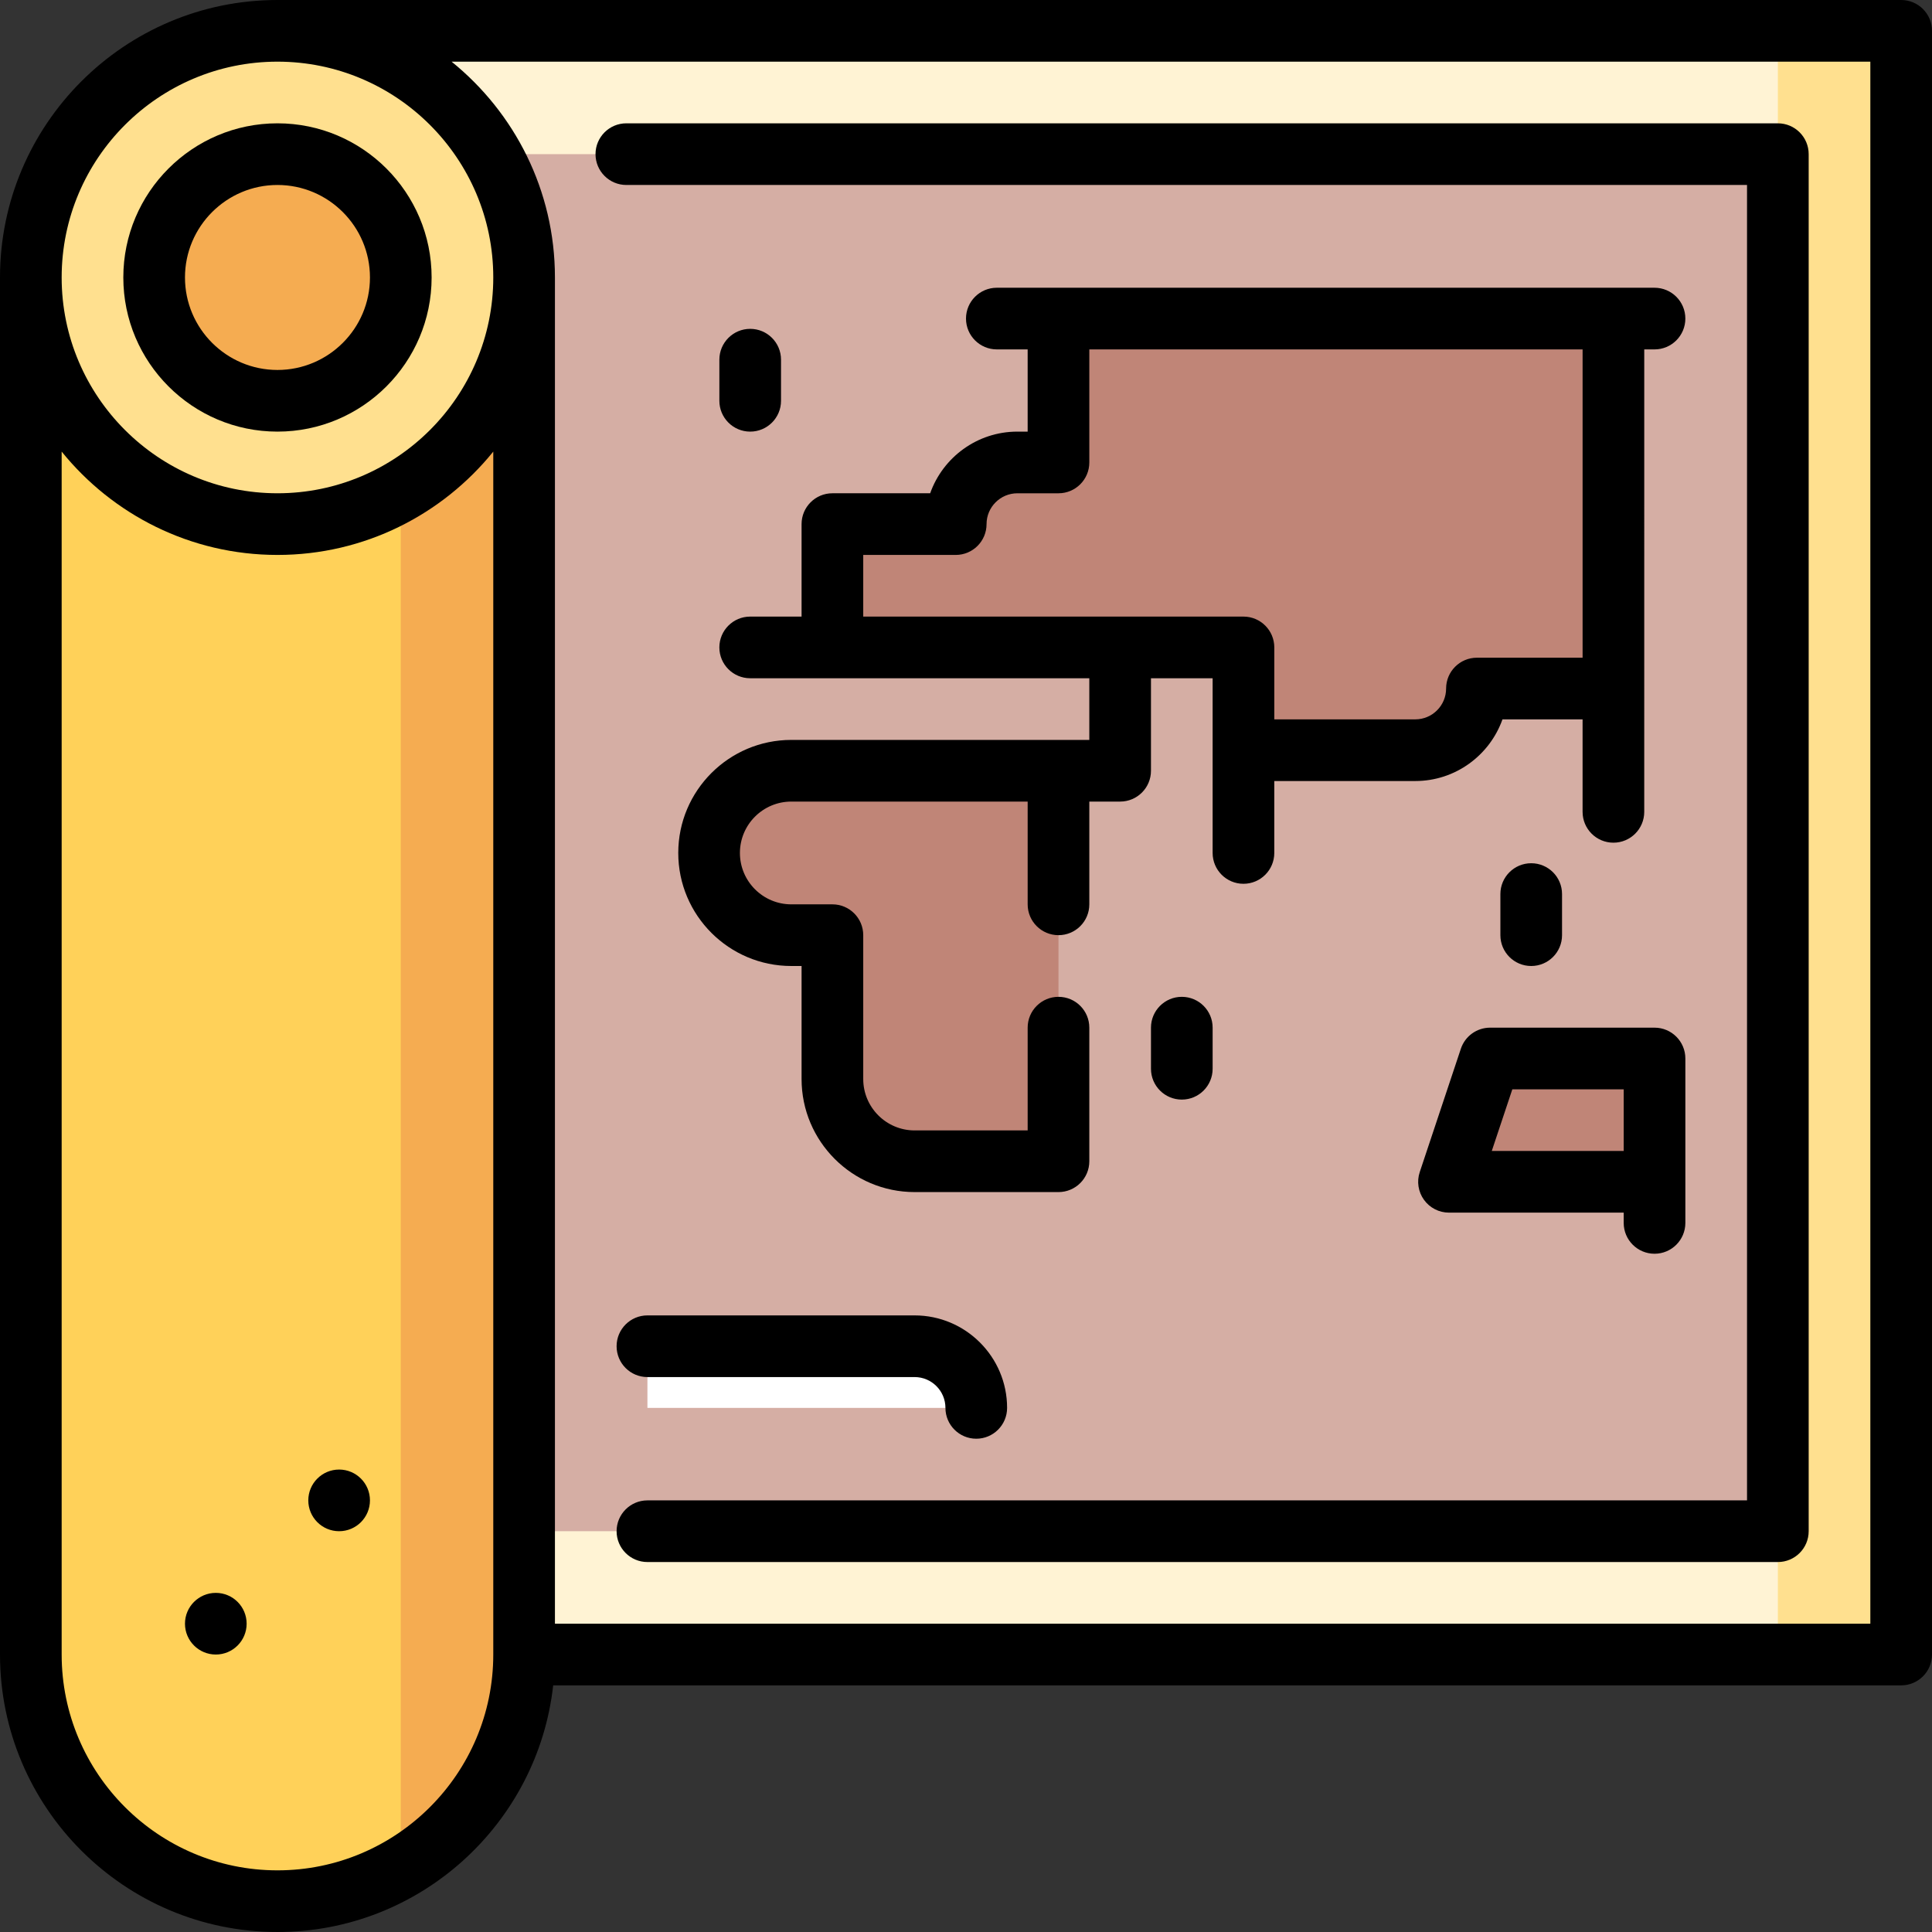
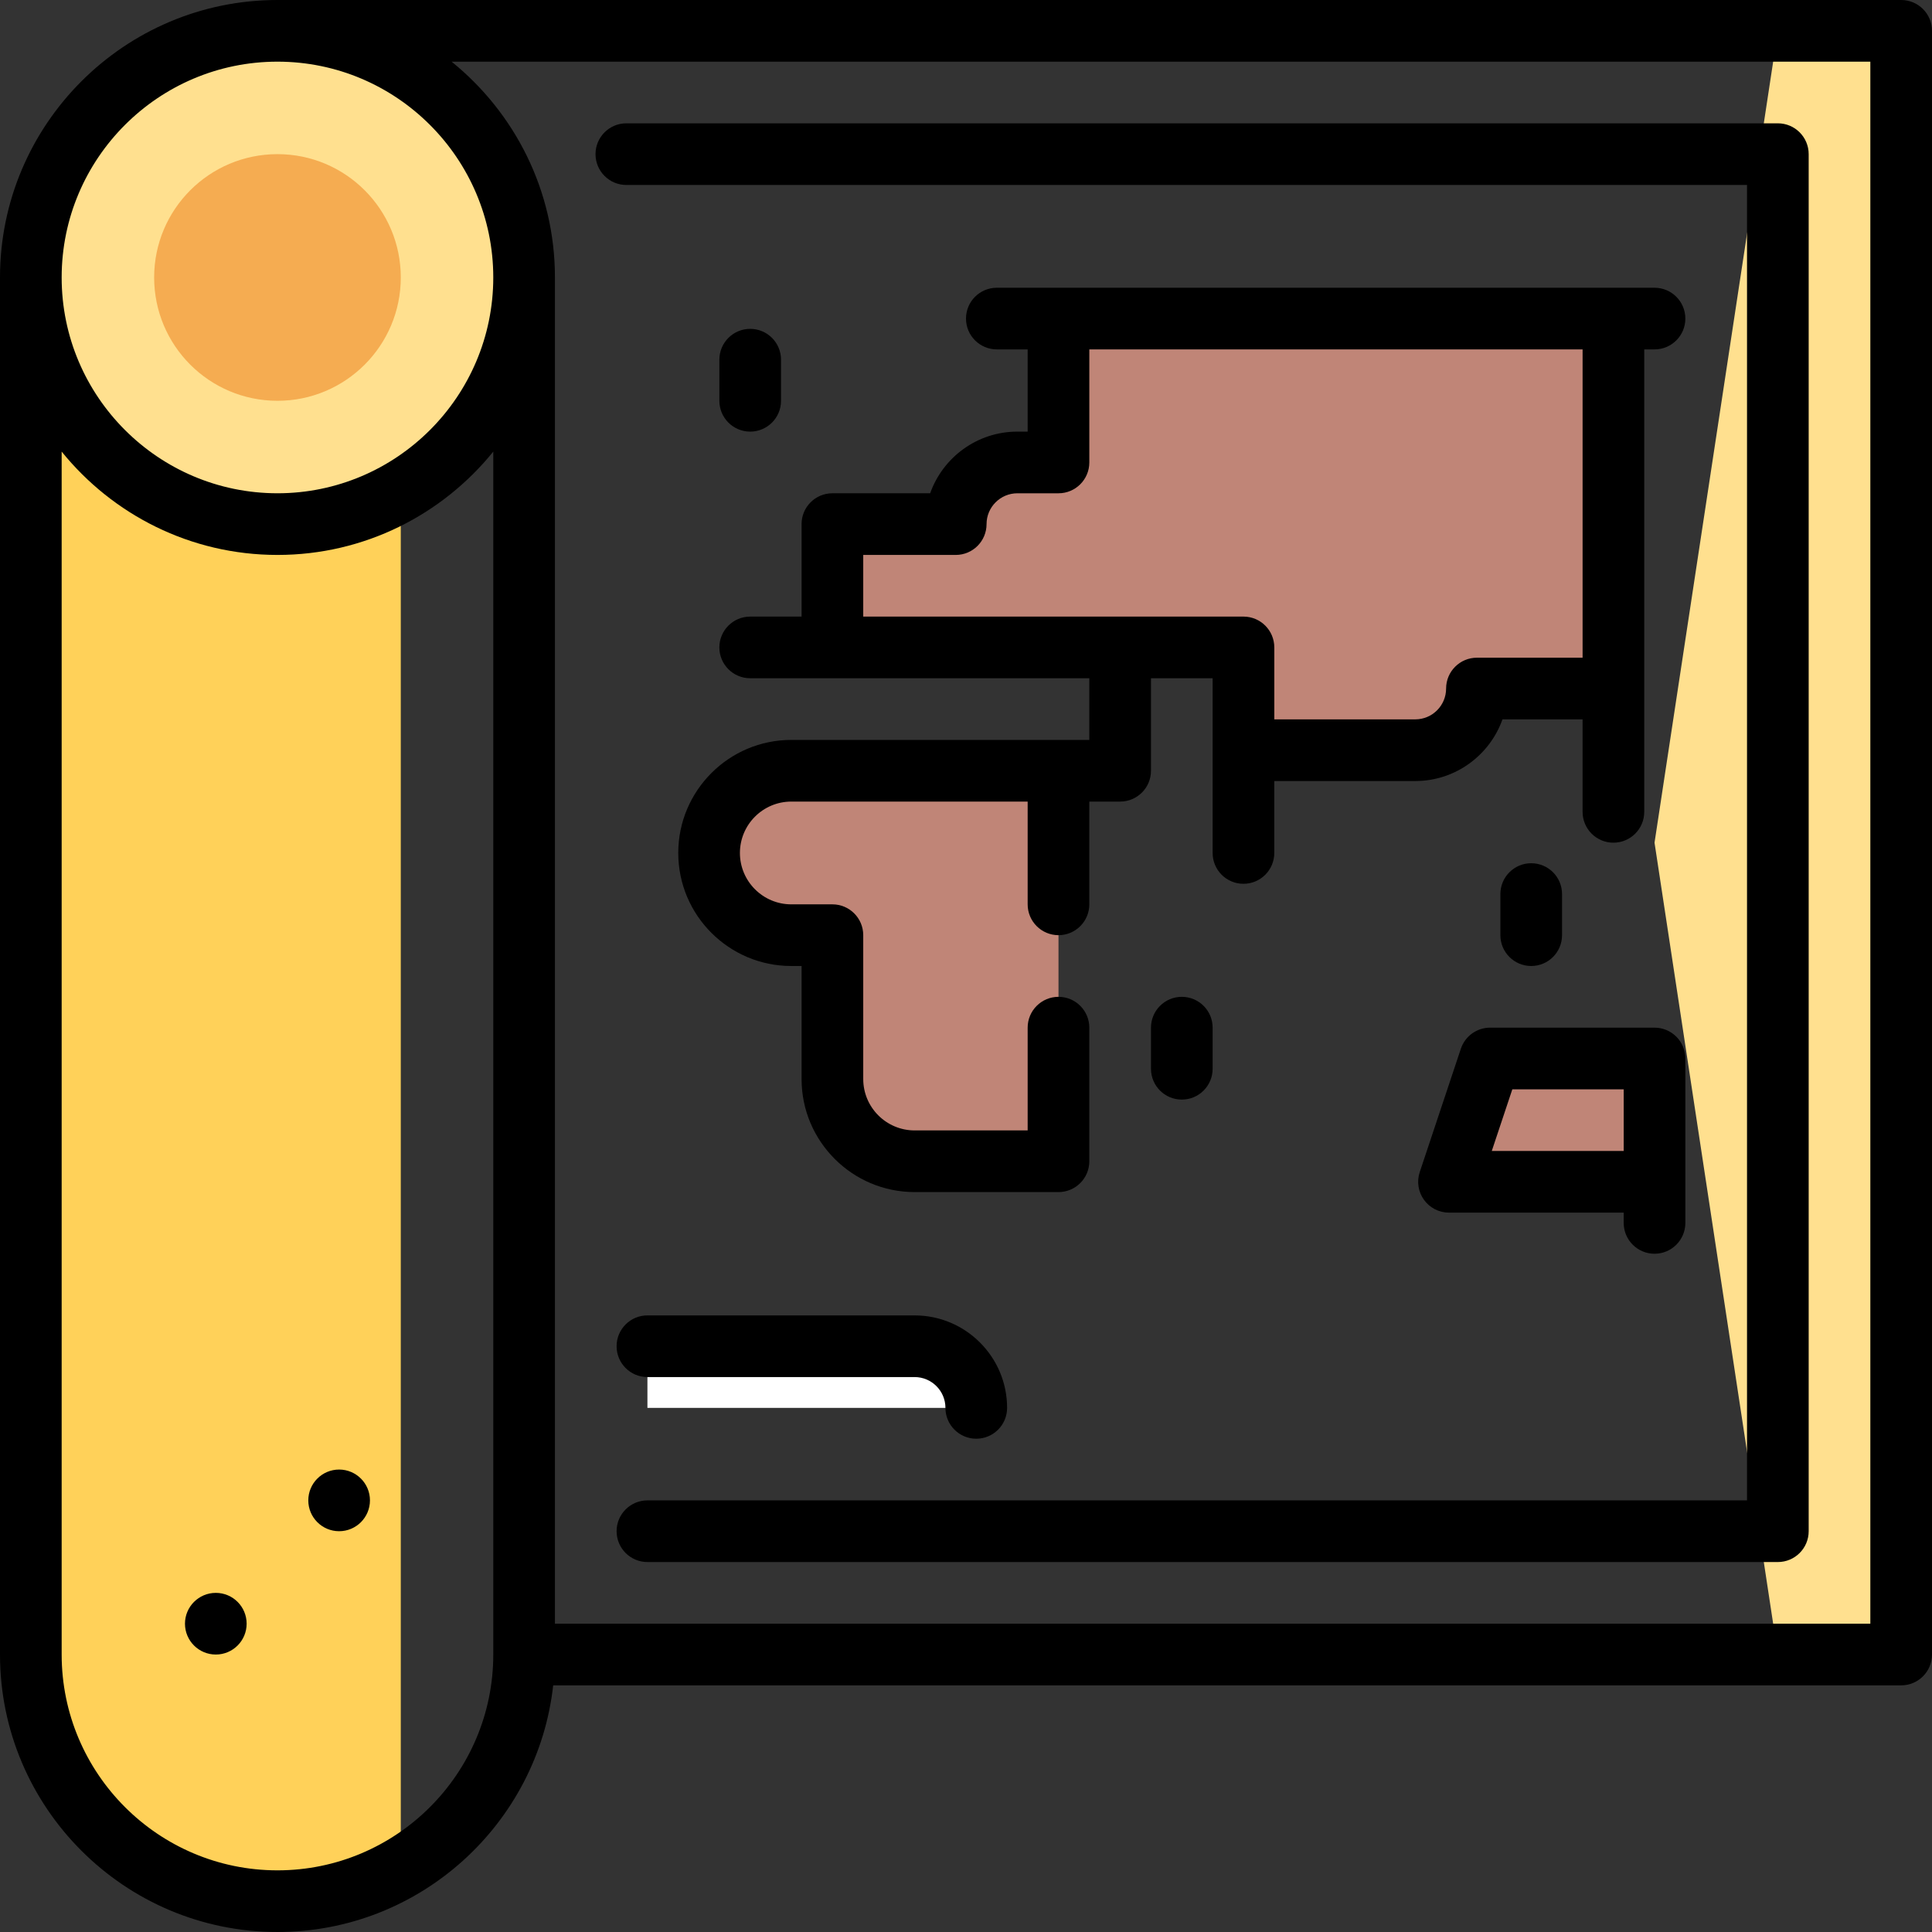
<svg xmlns="http://www.w3.org/2000/svg" version="1.1" id="Layer_1" viewBox="0 0 512 512" xml:space="preserve">
  <rect x="0" y="0" width="512" height="512" fill="#333333" stroke="none" />
  <polygon style="fill:#FFE08F;" points="471.149,8.17 438.468,223.319 471.149,438.468 503.83,438.468 503.83,8.17 " />
-   <rect x="73.532" y="8.17" style="fill:#FFF3D4;" width="397.617" height="430.298" />
-   <rect x="73.532" y="40.851" style="fill:#D5AEA4;" width="397.617" height="364.936" />
  <g>
    <path style="fill:#C08577;" d="M427.574,84.426v98.043h-36.178c0,9.02-7.31,16.34-16.34,16.34h-45.524v-27.234h-32.681h-76.255   v-32.681h32.681c0-9.02,7.321-16.34,16.34-16.34h10.894V84.426H427.574z" />
    <polygon style="fill:#C08577;" points="394.894,280.511 384,313.191 438.468,313.191 438.468,280.511  " />
  </g>
-   <path style="fill:#F5AC51;" d="M84.426,73.532l21.787,421.532c19.531-11.302,32.681-32.407,32.681-56.596  c0-36.098,0-364.936,0-364.936H84.426z" />
  <path style="fill:#FFD159;" d="M8.17,73.532c0,0,0,328.838,0,364.936s29.264,65.362,65.362,65.362  c11.909,0,23.065-3.201,32.681-8.766V73.532H8.17z" />
  <circle style="fill:#FFE08F;" cx="73.532" cy="73.532" r="65.362" />
  <circle style="fill:#F5AC51;" cx="73.532" cy="73.532" r="32.681" />
  <path style="fill:#FFFFFF;" d="M242.383,356.766h-70.809v16.34h87.149C258.723,364.082,251.407,356.766,242.383,356.766z" />
  <path style="fill:#C08577;" d="M280.511,204.255v103.489h-38.128c-11.983,0-21.787-9.804-21.787-21.787V247.83h-10.894  c-12.037,0-21.787-9.75-21.787-21.787c0-12.037,9.75-21.787,21.787-21.787H280.511z" />
  <circle cx="89.872" cy="397.617" r="8.17" />
  <circle cx="57.191" cy="430.298" r="8.17" />
-   <path d="M73.532,114.383c22.526,0,40.851-18.325,40.851-40.851S96.058,32.681,73.532,32.681S32.681,51.006,32.681,73.532  S51.006,114.383,73.532,114.383z M73.532,49.021c13.516,0,24.511,10.996,24.511,24.511S87.048,98.043,73.532,98.043  S49.021,87.047,49.021,73.532S60.016,49.021,73.532,49.021z" />
  <path d="M503.83,0H73.532C32.986,0,0,32.986,0,73.532v364.936C0,479.014,32.986,512,73.532,512  c37.783,0,68.988-28.648,73.067-65.362H503.83c4.513,0,8.17-3.657,8.17-8.17V8.17C512,3.657,508.343,0,503.83,0z M73.532,16.34  c31.536,0,57.191,25.657,57.191,57.191s-25.656,57.191-57.191,57.191S16.34,105.067,16.34,73.532S41.996,16.34,73.532,16.34z   M73.532,495.66c-31.536,0-57.191-25.657-57.191-57.191v-318.79c13.491,16.688,34.111,27.385,57.191,27.385  s43.701-10.698,57.191-27.385v318.79C130.723,470.003,105.068,495.66,73.532,495.66z M495.66,430.298H147.064V73.532  c0-23.08-10.698-43.701-27.385-57.191H495.66V430.298z" />
  <path d="M438.468,332.255c4.513,0,8.17-3.657,8.17-8.17v-43.574c0-4.513-3.657-8.17-8.17-8.17h-43.574  c-3.518,0-6.64,2.25-7.751,5.586l-10.894,32.681c-0.831,2.491-0.413,5.231,1.123,7.362c1.535,2.13,4.001,3.392,6.628,3.392h46.298  v2.723C430.298,328.598,433.955,332.255,438.468,332.255z M395.335,305.021l5.447-16.34h29.516v16.34H395.335z" />
  <path d="M413.957,247.83v-10.894c0-4.513-3.657-8.17-8.17-8.17c-4.513,0-8.17,3.657-8.17,8.17v10.894c0,4.513,3.657,8.17,8.17,8.17  C410.3,256,413.957,252.343,413.957,247.83z" />
  <path d="M163.404,356.766c0,4.513,3.658,8.17,8.17,8.17h70.809c4.506,0,8.17,3.665,8.17,8.17c0,4.513,3.658,8.17,8.17,8.17  c4.513,0,8.17-3.657,8.17-8.17c0-13.515-10.995-24.511-24.511-24.511h-70.809C167.062,348.596,163.404,352.253,163.404,356.766z" />
  <path d="M165.988,49.021h296.99v348.596H171.574c-4.512,0-8.17,3.657-8.17,8.17c0,4.513,3.658,8.17,8.17,8.17h299.574  c4.513,0,8.17-3.657,8.17-8.17V40.851c0-4.513-3.657-8.17-8.17-8.17H165.988c-4.512,0-8.17,3.657-8.17,8.17  S161.475,49.021,165.988,49.021z" />
  <path d="M209.702,196.085c-16.519,0-29.957,13.439-29.957,29.957S193.183,256,209.702,256h2.723v29.957  c0,16.518,13.438,29.957,29.957,29.957h38.128c4.513,0,8.17-3.657,8.17-8.17V272.34c0-4.513-3.657-8.17-8.17-8.17  c-4.513,0-8.17,3.657-8.17,8.17v27.234h-29.957c-7.509,0-13.617-6.108-13.617-13.617V247.83c0-4.513-3.658-8.17-8.17-8.17h-10.894  c-7.509,0-13.617-6.108-13.617-13.617c0-7.509,6.108-13.617,13.617-13.617h62.638v27.234c0,4.513,3.657,8.17,8.17,8.17  c4.513,0,8.17-3.657,8.17-8.17v-27.234h8.17c4.513,0,8.17-3.657,8.17-8.17v-24.511h16.34v46.298c0,4.513,3.657,8.17,8.17,8.17  c4.513,0,8.17-3.657,8.17-8.17v-19.064h37.36c10.652,0,19.738-6.83,23.111-16.34h21.232v24.511c0,4.513,3.657,8.17,8.17,8.17  c4.513,0,8.17-3.657,8.17-8.17V92.596h2.723c4.513,0,8.17-3.657,8.17-8.17s-3.657-8.17-8.17-8.17H264.17  c-4.513,0-8.17,3.657-8.17,8.17s3.657,8.17,8.17,8.17h8.17v21.787h-2.723c-10.652,0-19.739,6.83-23.111,16.34h-25.91  c-4.512,0-8.17,3.657-8.17,8.17v24.511h-13.617c-4.512,0-8.17,3.657-8.17,8.17s3.658,8.17,8.17,8.17h89.872v16.34H209.702z   M228.766,147.064h24.511c4.513,0,8.17-3.657,8.17-8.17c0-4.506,3.665-8.17,8.17-8.17h10.894c4.513,0,8.17-3.657,8.17-8.17V92.596  h130.723v81.702h-28.002c-4.513,0-8.17,3.657-8.17,8.17c0,4.506-3.665,8.17-8.17,8.17h-37.36v-19.064c0-4.513-3.657-8.17-8.17-8.17  H228.766V147.064z" />
  <path d="M305.021,272.34v10.894c0,4.513,3.657,8.17,8.17,8.17c4.513,0,8.17-3.657,8.17-8.17V272.34c0-4.513-3.657-8.17-8.17-8.17  C308.678,264.17,305.021,267.827,305.021,272.34z" />
  <path d="M198.809,114.383c4.512,0,8.17-3.657,8.17-8.17V95.319c0-4.513-3.658-8.17-8.17-8.17s-8.17,3.657-8.17,8.17v10.894  C190.638,110.726,194.296,114.383,198.809,114.383z" />
</svg>